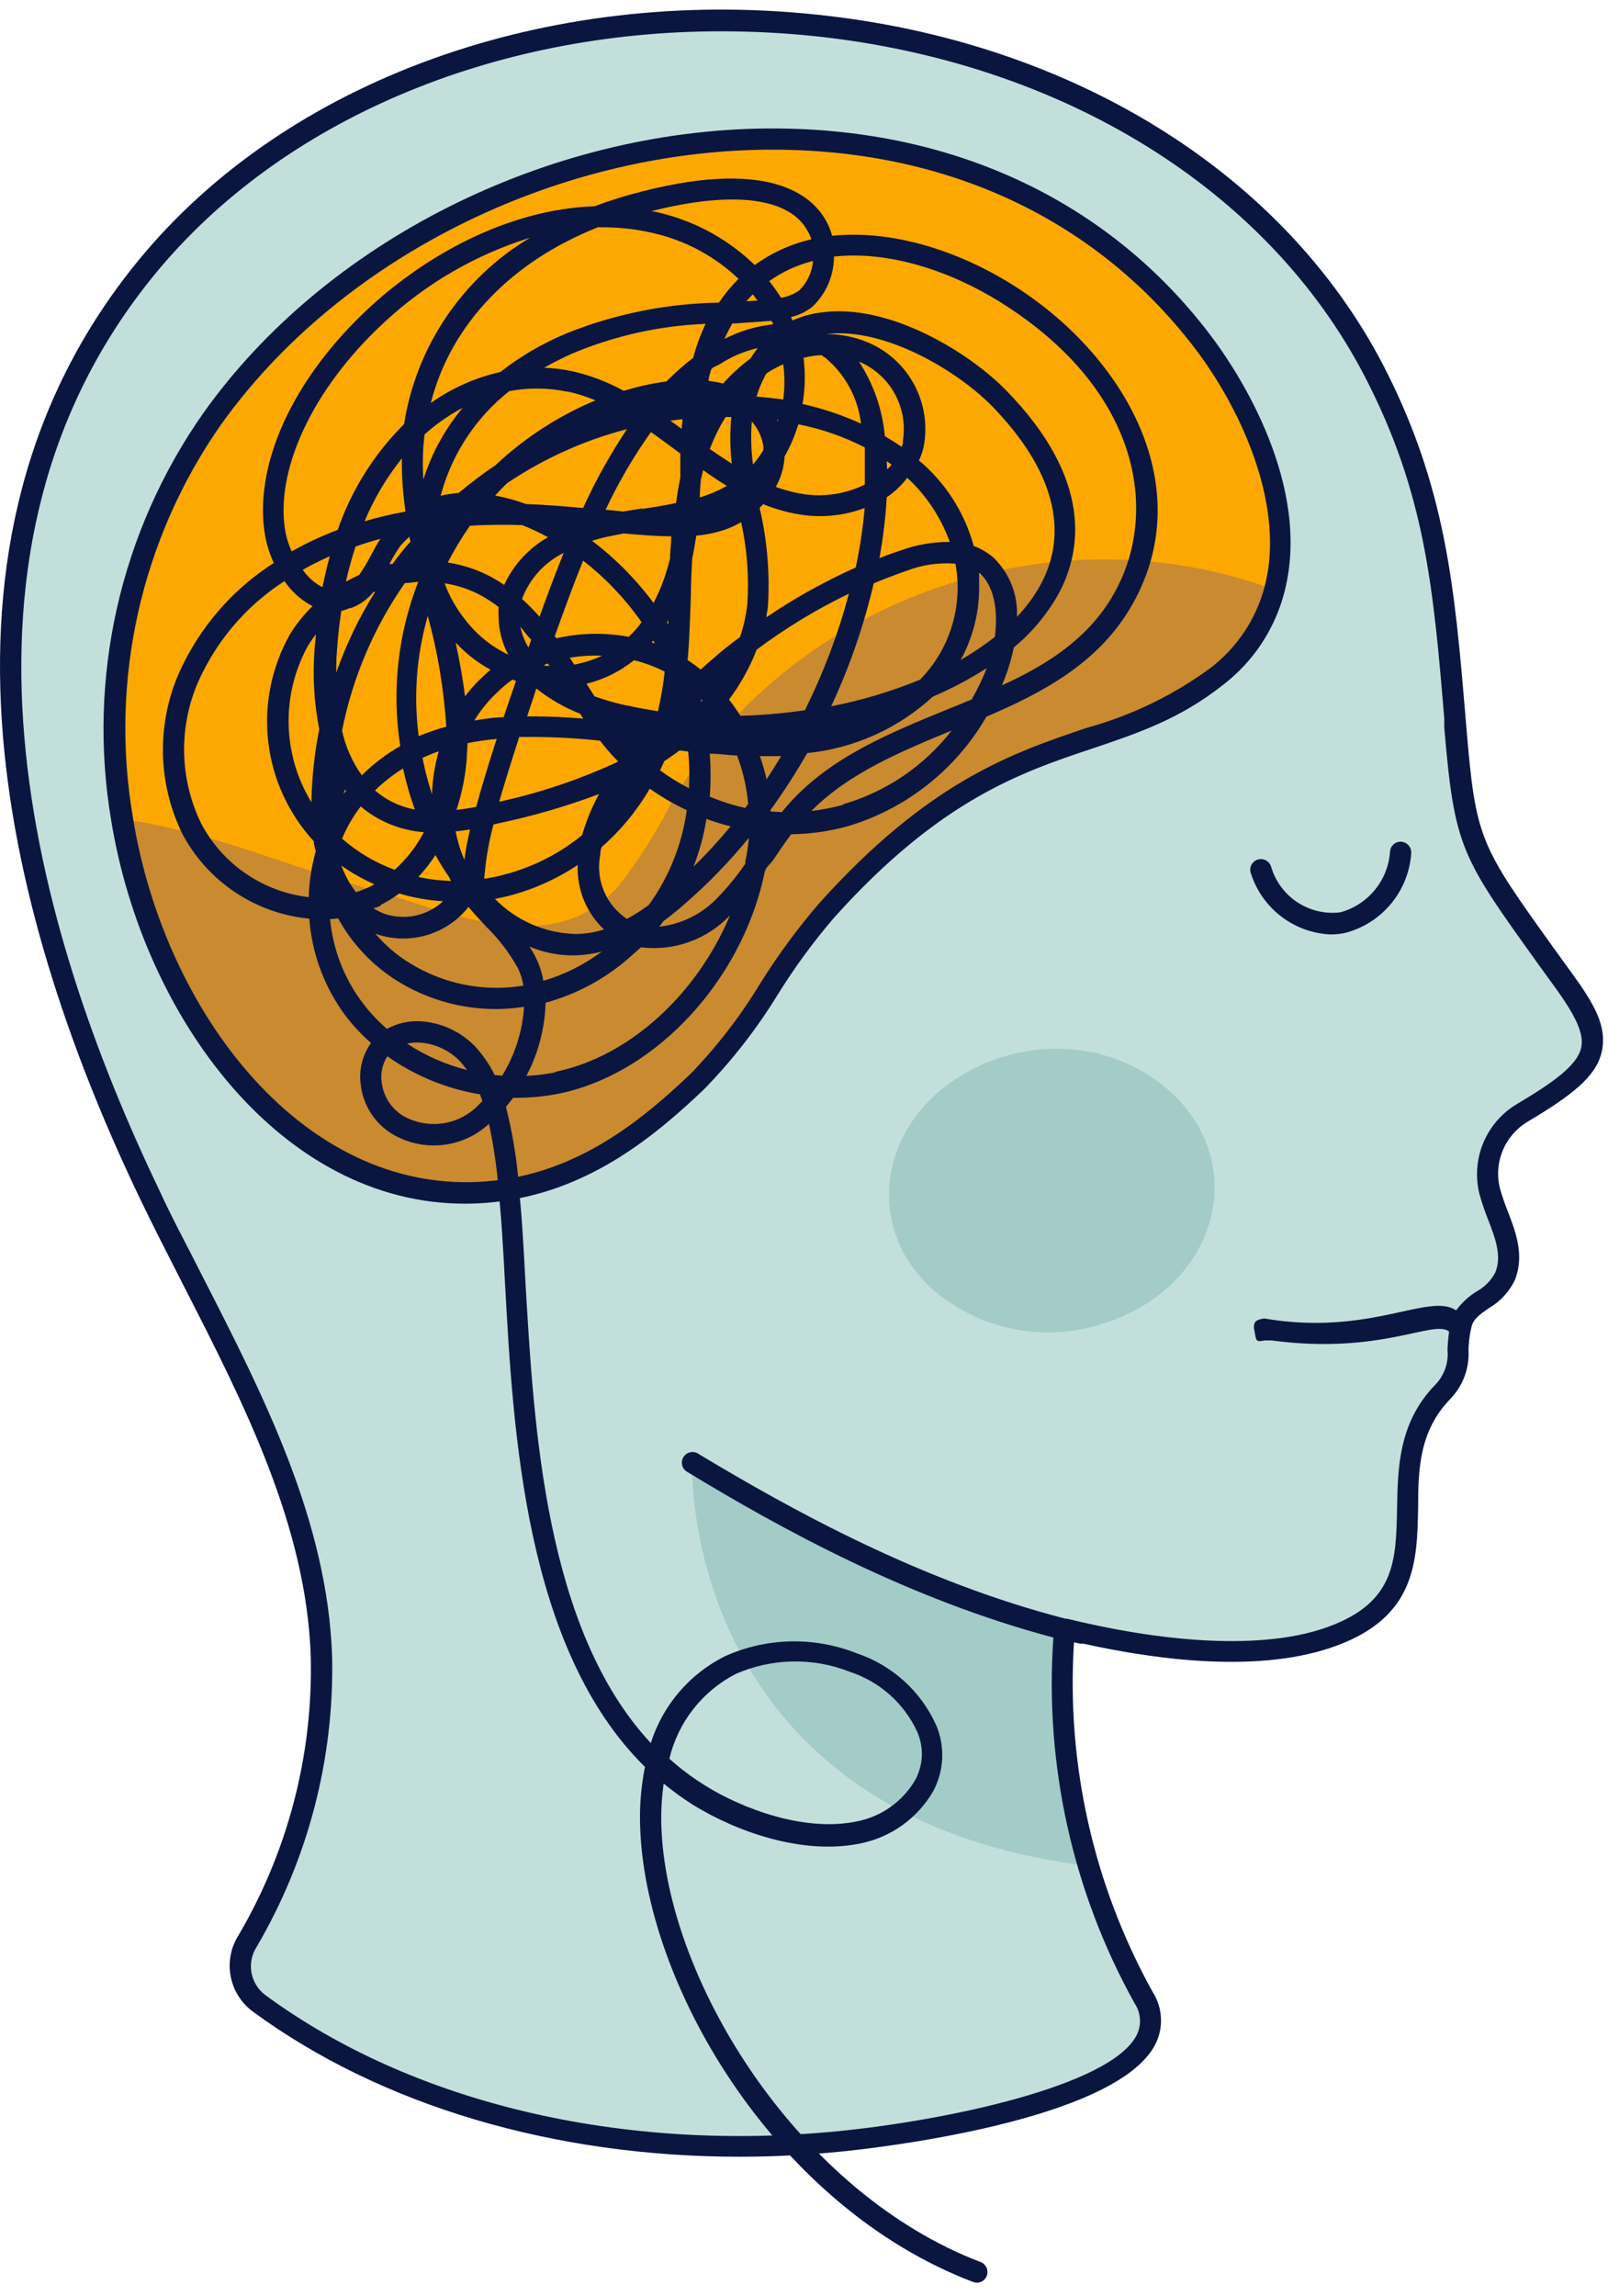
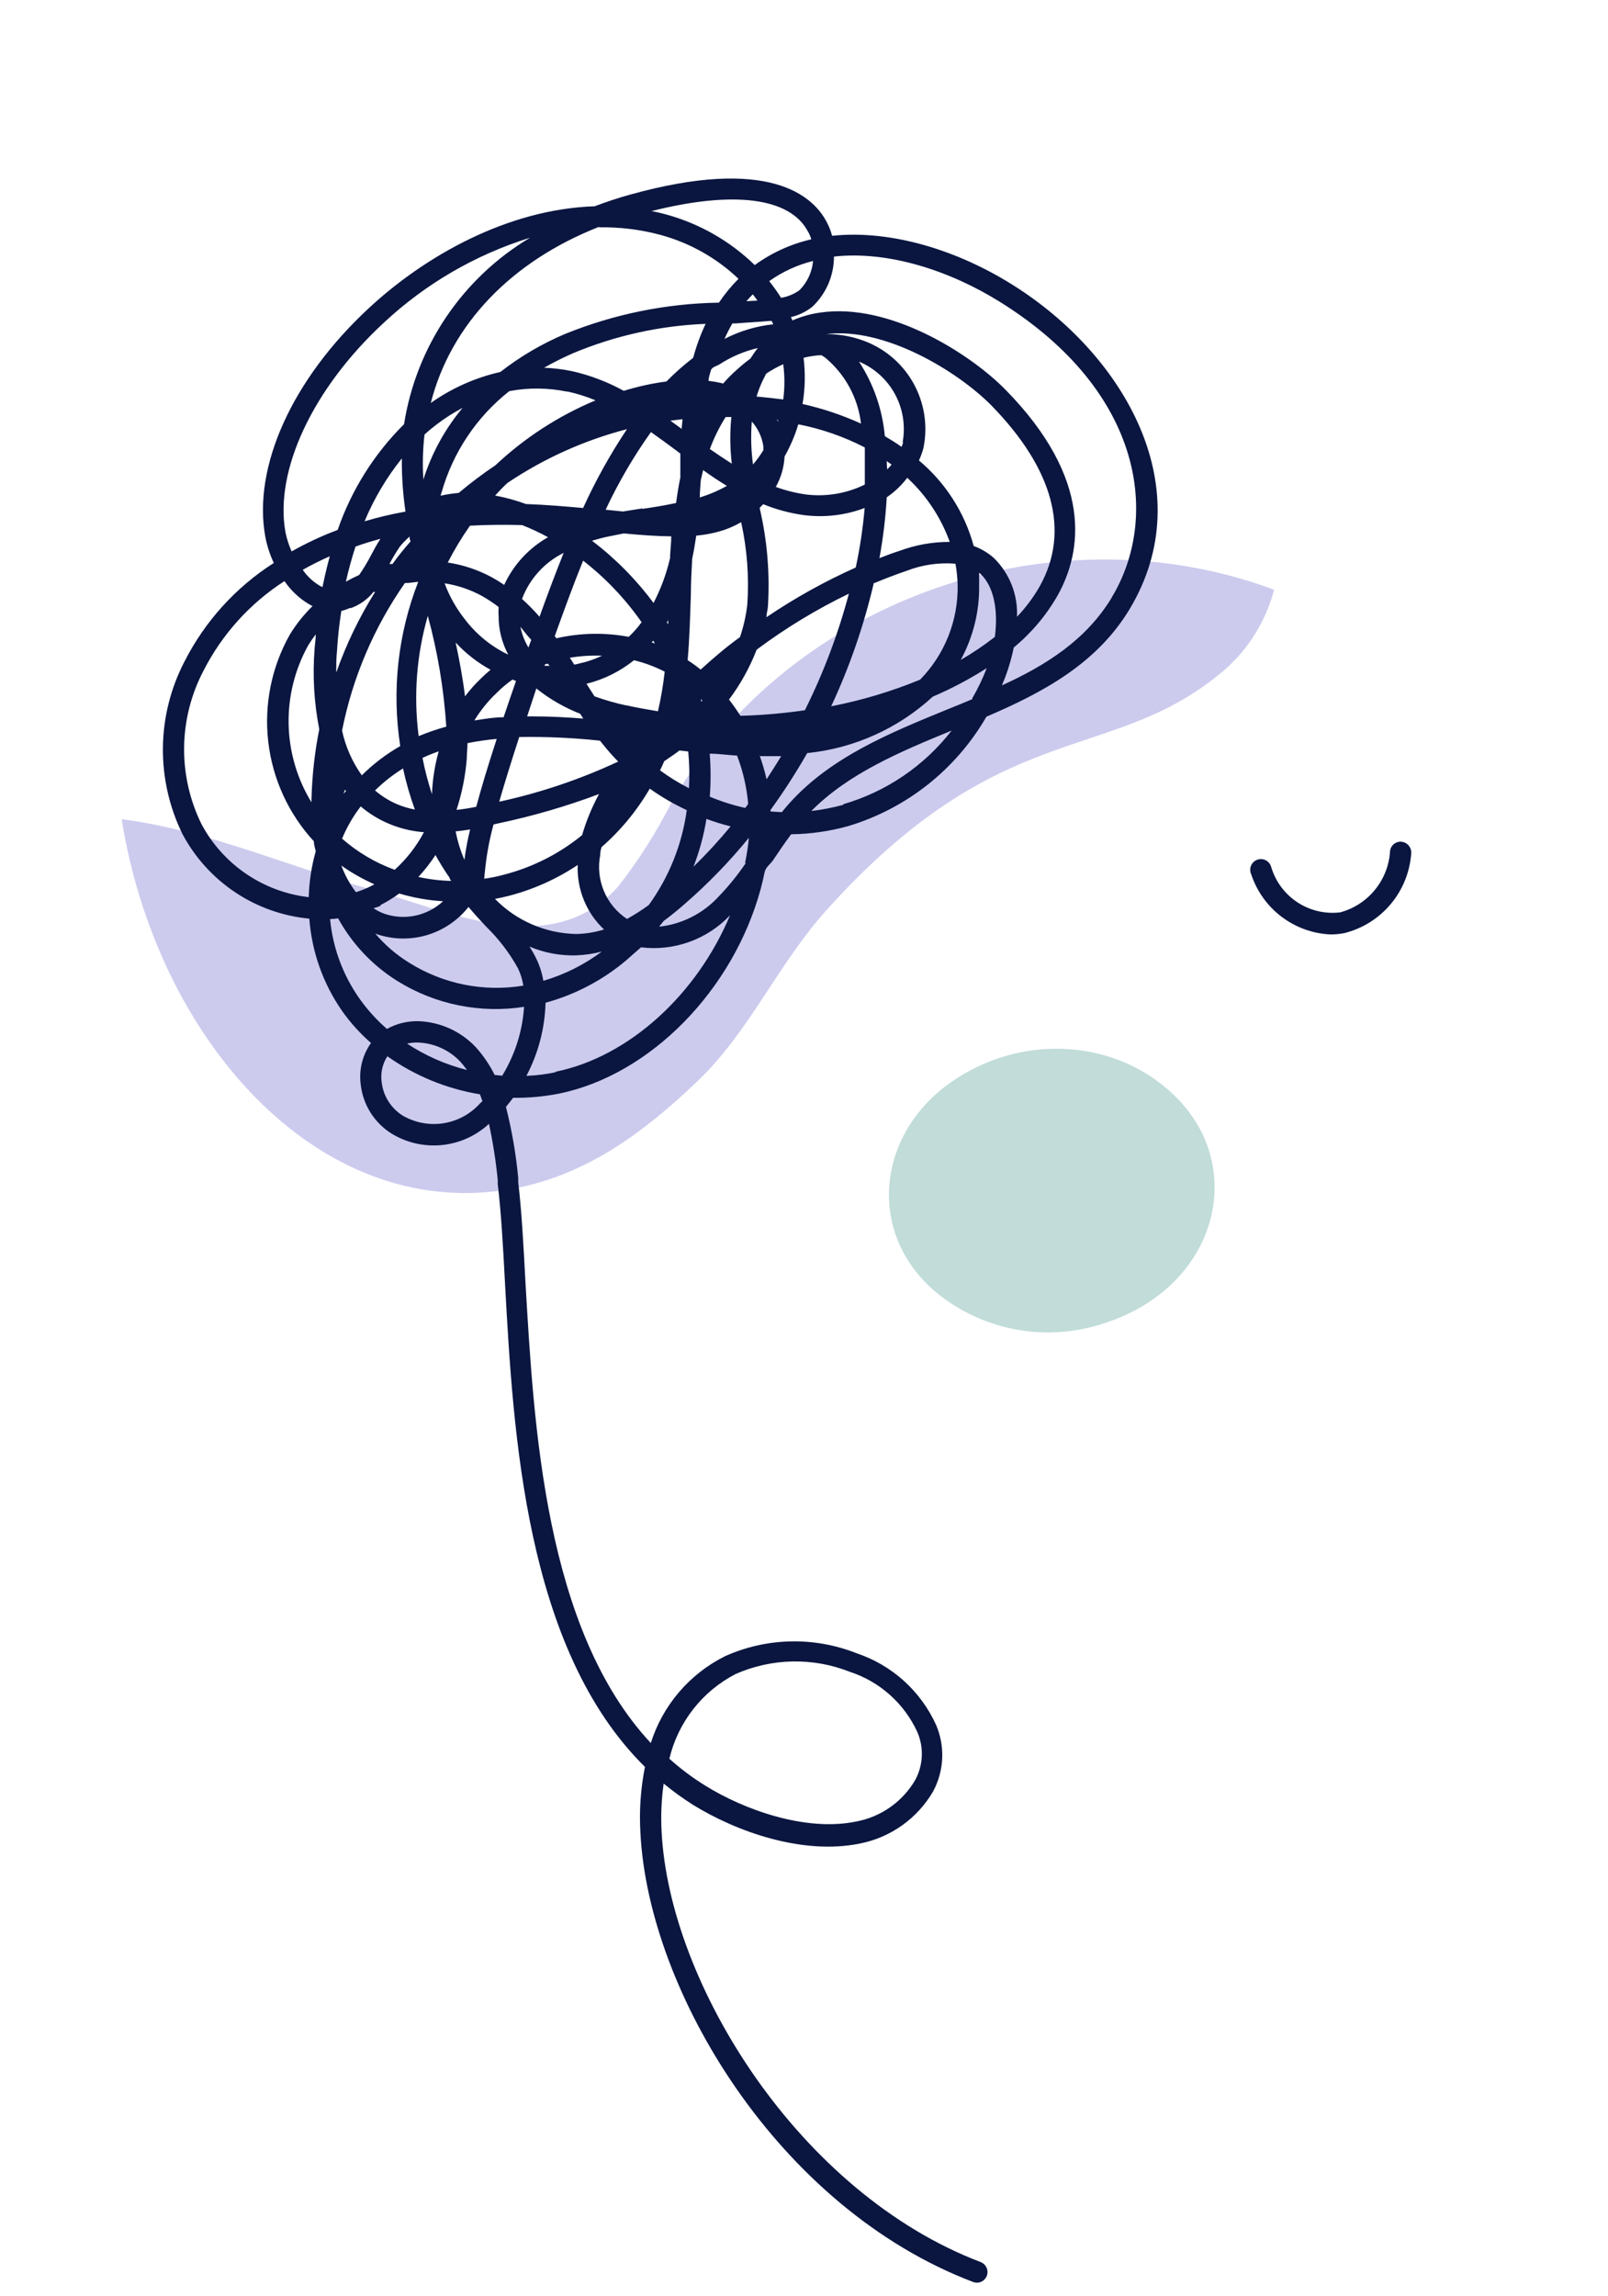
<svg xmlns="http://www.w3.org/2000/svg" width="110" height="157" viewBox="0 0 110 157" fill="none">
-   <path d="M104.14 76.464C103.24 76.998 102.538 77.809 102.138 78.775C101.738 79.741 101.661 80.811 101.92 81.824C102.39 83.724 103.77 85.644 102.92 87.624C102.3 89.174 100.38 89.364 99.92 90.844C99.38 92.744 100.14 93.964 98.6 95.574C93.36 101.014 99.92 108.954 91.11 112.234C86.57 113.924 79.85 113.464 72.75 111.724C72.009 120.486 73.896 129.27 78.17 136.954C82.02 143.734 61.06 146.404 57.47 146.764C43.89 148.124 28.86 145.554 17.67 137.354C17.022 136.875 16.579 136.169 16.431 135.377C16.282 134.584 16.439 133.766 16.87 133.084C20.319 127.203 22.067 120.48 21.92 113.664C21.56 102.384 14.92 91.994 10.21 82.114C0.69 62.304 -5.27 37.114 9.99 18.594C30.46 -6.296 78.85 -3.336 93.92 25.714C98.24 34.054 98.73 40.834 99.51 50.014C100.23 58.524 100.51 58.454 106.8 67.224C110.16 71.824 109.71 73.154 104.14 76.464Z" fill="#C3DFDC" />
-   <path d="M87.16 40.324C86.54 42.688 85.15 44.778 83.21 46.264C75.67 52.264 68.4 49.034 56.51 62.264C53.21 65.944 51.26 70.534 47.73 73.914C43.97 77.504 39.86 80.564 34.57 81.364C21.63 83.364 10.73 71.014 8.32 56.014C6.712 46.44 8.931 36.617 14.5 28.664C29.5 7.504 65.88 1.094 82.5 23.774C85.9 28.364 88.59 34.854 87.16 40.324Z" fill="#FCA800" />
  <g opacity="0.25">
    <path d="M87.16 40.324C86.54 42.688 85.15 44.778 83.21 46.264C75.67 52.264 68.4 49.034 56.51 62.264C53.21 65.944 51.26 70.534 47.73 73.914C43.97 77.504 39.86 80.564 34.57 81.364C21.63 83.364 10.73 71.014 8.32 56.014C14.06 56.734 19.92 59.314 25.04 60.714C30.55 62.224 37.62 65.814 42.28 60.624C43.709 58.8 44.952 56.837 45.99 54.764C54.32 40.754 72.17 34.744 87.16 40.324Z" fill="#332FBA" />
  </g>
  <g opacity="0.5">
-     <path d="M74.35 127.574C46.64 124.124 47.35 100.314 47.35 100.314C53.8 105.204 66.03 110.034 72.82 111.714C72.38 117.05 72.899 122.421 74.35 127.574Z" fill="#84BAB3" />
    <path d="M64.06 88.384C59.27 84.384 59.95 77.644 64.96 74.064C69.97 70.484 76.89 71.014 80.86 75.454C85.32 80.454 82.95 88.454 74.93 90.664C73.068 91.183 71.109 91.247 69.217 90.85C67.325 90.453 65.556 89.608 64.06 88.384Z" fill="#84BAB3" />
  </g>
-   <path d="M107.46 66.45L106.39 64.97C101.17 57.7 100.96 57.41 100.3 49.61L100.25 49C99.51 40.24 98.93 33.32 94.64 25C87.78 11.79 73.29 2.81 55.86 1C37.37 -0.95 19.6 5.48 9.5 17.77C-6.56 37.3 0.71 63.51 9.63 82.07C10.54 83.96 11.54 85.9 12.5 87.79C16.67 95.93 20.98 104.35 21.26 113.32C21.41 119.989 19.699 126.568 16.32 132.32C15.787 133.156 15.594 134.164 15.78 135.138C15.966 136.112 16.517 136.979 17.32 137.56C26.08 143.99 37.93 147.47 50.6 147.47C52.938 147.468 55.274 147.348 57.6 147.11C59.5 146.92 76.28 145.11 79.03 139.79C79.315 139.232 79.449 138.609 79.419 137.982C79.389 137.356 79.197 136.749 78.86 136.22C74.807 128.925 72.936 120.618 73.47 112.29L73.87 112.39C73.926 112.4 73.984 112.4 74.04 112.39H74.12C79.49 113.58 86.39 114.39 91.42 112.53C96.87 110.53 96.94 106.75 97.01 103.11C97.01 100.41 97.11 97.85 99.18 95.69C99.615 95.249 99.953 94.723 100.174 94.145C100.394 93.566 100.491 92.948 100.46 92.33C100.464 91.766 100.538 91.205 100.68 90.66C100.82 90.18 101.21 89.89 101.84 89.45C102.62 89.005 103.245 88.331 103.63 87.52C104.3 85.84 103.69 84.24 103.15 82.84C102.942 82.327 102.762 81.803 102.61 81.27C102.391 80.406 102.457 79.495 102.798 78.672C103.138 77.849 103.735 77.157 104.5 76.7C107.5 74.91 109.22 73.61 109.58 71.88C109.94 70.15 109.06 68.64 107.46 66.45ZM108.17 71.62C107.92 72.82 106.3 73.99 103.77 75.49C102.736 76.106 101.928 77.039 101.467 78.151C101.006 79.262 100.916 80.493 101.21 81.66C101.375 82.25 101.572 82.831 101.8 83.4C102.29 84.67 102.75 85.87 102.29 87.01C102.002 87.555 101.561 88.004 101.02 88.3C100.47 88.638 99.992 89.08 99.61 89.6C97.78 88.34 93.711 91.386 86.5 90.156C86.5 90.156 85.931 90.192 85.825 90.466C85.767 90.613 85.76 90.775 85.803 90.928C85.846 91.08 85.874 91.56 86 91.656C86.126 91.752 86.5 91.656 86.5 91.656H87C94.5 92.656 98.09 90.19 99.13 91.05C99.072 91.465 99.035 91.882 99.02 92.3C99.063 92.743 99.008 93.189 98.857 93.608C98.707 94.026 98.465 94.406 98.15 94.72C95.67 97.29 95.62 100.39 95.57 103.13C95.5 106.7 95.45 109.53 90.93 111.21C86.93 112.71 80.53 112.52 72.99 110.68H72.88C63.04 108.14 54.29 103.33 47.68 99.35C47.516 99.274 47.329 99.262 47.157 99.315C46.984 99.369 46.837 99.485 46.745 99.641C46.653 99.796 46.622 99.981 46.658 100.158C46.694 100.335 46.794 100.493 46.94 100.6C53.52 104.6 62.23 109.36 72.06 111.97C71.446 120.665 73.374 129.351 77.61 136.97C77.828 137.291 77.956 137.664 77.98 138.051C78.005 138.438 77.925 138.824 77.75 139.17C75.94 142.66 64.63 144.99 57.46 145.71C42.56 147.2 28.24 143.82 18.17 136.43C17.666 136.062 17.321 135.516 17.206 134.903C17.09 134.29 17.214 133.656 17.55 133.13C21.076 127.126 22.866 120.261 22.72 113.3C22.42 104.01 18.04 95.44 13.79 87.15C12.79 85.15 11.79 83.34 10.94 81.47C2.2 63.29 -4.95 37.66 10.62 18.72C19.25 8.22 33.7 2.14 49.33 2.14C51.461 2.141 53.59 2.251 55.71 2.47C72.65 4.25 86.71 12.94 93.35 25.72C97.5 33.72 98.05 40.19 98.8 49.13V49.75C99.5 57.95 99.93 58.54 105.16 65.83L106.23 67.31C107.83 69.48 108.36 70.69 108.17 71.62Z" fill="#0A1640" />
  <path d="M95.86 57.554C95.765 57.547 95.67 57.559 95.58 57.59C95.49 57.62 95.407 57.667 95.336 57.729C95.264 57.792 95.206 57.867 95.163 57.952C95.121 58.037 95.096 58.13 95.09 58.224C95.026 59.187 94.662 60.105 94.051 60.85C93.44 61.596 92.611 62.132 91.68 62.384C90.654 62.508 89.618 62.264 88.754 61.697C87.89 61.129 87.255 60.275 86.96 59.284C86.934 59.187 86.888 59.096 86.825 59.017C86.762 58.938 86.683 58.873 86.594 58.826C86.504 58.779 86.406 58.751 86.306 58.744C86.205 58.737 86.104 58.751 86.009 58.785C85.914 58.819 85.827 58.872 85.753 58.942C85.68 59.011 85.622 59.095 85.582 59.188C85.543 59.281 85.523 59.381 85.525 59.482C85.526 59.583 85.548 59.682 85.59 59.774C85.97 60.931 86.693 61.944 87.663 62.68C88.633 63.416 89.804 63.84 91.02 63.894C91.335 63.894 91.65 63.864 91.96 63.804C93.204 63.494 94.317 62.798 95.14 61.815C95.963 60.832 96.453 59.613 96.54 58.334C96.551 58.141 96.486 57.952 96.359 57.806C96.232 57.66 96.053 57.57 95.86 57.554Z" fill="#0A1640" />
-   <path d="M31.81 82.304C19.22 82.304 9.81 69.544 7.61 56.124C5.954 46.364 8.218 36.344 13.91 28.244C22.22 16.544 37.37 8.904 52.5 8.784H52.86C65.48 8.784 76.22 13.944 83.12 23.344C84.71 25.524 89.77 33.184 87.86 40.504C87.205 43.024 85.727 45.252 83.66 46.834C80.71 49.174 77.8 50.144 74.72 51.184C69.84 52.814 64.31 54.674 57.05 62.754C55.633 64.406 54.346 66.165 53.2 68.014C51.774 70.335 50.097 72.491 48.2 74.444C44.77 77.724 40.47 81.204 34.65 82.084C33.71 82.23 32.761 82.303 31.81 82.304ZM52.86 10.234H52.51C37.83 10.344 23.15 17.744 15.09 29.074C9.645 36.875 7.489 46.507 9.09 55.884C11.29 69.604 21.4 82.614 34.51 80.634C39.93 79.814 44.01 76.514 47.28 73.384C49.09 71.509 50.683 69.436 52.03 67.204C53.226 65.297 54.563 63.482 56.03 61.774C63.55 53.404 69.27 51.484 74.32 49.774C77.381 48.936 80.262 47.543 82.82 45.664C84.632 44.275 85.93 42.322 86.51 40.114C87.91 34.784 85.1 28.384 82.01 24.174C75.33 15.194 65.06 10.234 52.86 10.234Z" fill="#0A1640" />
  <path d="M69.25 19.464C65.52 17.124 60.98 15.694 56.92 16.124C56.838 15.801 56.717 15.488 56.56 15.194C55.61 13.354 52.56 10.674 43.08 13.314C42.25 13.544 41.45 13.814 40.68 14.104C34.68 14.304 29.06 17.534 25.28 21.024C19.96 25.934 17.28 31.944 18.15 36.704C18.268 37.323 18.463 37.924 18.73 38.494C16.128 40.155 14.018 42.482 12.62 45.234C11.674 47.051 11.169 49.065 11.145 51.113C11.12 53.161 11.578 55.186 12.48 57.024C13.334 58.633 14.575 60.003 16.09 61.014C17.605 62.025 19.347 62.643 21.16 62.814C21.328 65.068 22.094 67.236 23.38 69.094C23.954 69.913 24.626 70.658 25.38 71.314C24.786 72.149 24.536 73.18 24.68 74.194C24.761 74.87 24.993 75.519 25.358 76.094C25.724 76.668 26.213 77.153 26.79 77.514C27.822 78.141 29.03 78.415 30.232 78.294C31.433 78.173 32.563 77.664 33.45 76.844C33.722 78.112 33.922 79.394 34.05 80.684V80.974C34.28 82.864 34.41 85.154 34.55 87.814C35.11 97.954 35.92 112.734 44.12 120.814C43.824 122.302 43.719 123.821 43.81 125.334C44.36 136.144 53.22 150.964 66.57 156.034C66.653 156.065 66.741 156.081 66.83 156.084C66.999 156.083 67.163 156.023 67.293 155.914C67.424 155.805 67.511 155.654 67.542 155.487C67.573 155.32 67.545 155.147 67.462 154.999C67.379 154.851 67.248 154.736 67.09 154.674C54.69 149.964 45.79 135.674 45.26 125.254C45.198 124.152 45.245 123.047 45.4 121.954C46.036 122.479 46.703 122.963 47.4 123.404C50.33 125.214 54.86 126.864 58.83 126.054C59.868 125.849 60.85 125.425 61.712 124.812C62.574 124.198 63.296 123.408 63.83 122.494C64.203 121.802 64.416 121.034 64.453 120.248C64.489 119.462 64.348 118.678 64.04 117.954C63.52 116.805 62.769 115.776 61.833 114.931C60.897 114.086 59.796 113.444 58.6 113.044C57.162 112.475 55.625 112.199 54.08 112.233C52.534 112.267 51.01 112.611 49.6 113.244C48.398 113.843 47.328 114.677 46.455 115.697C45.583 116.718 44.924 117.904 44.52 119.184C37.25 111.384 36.52 97.414 35.95 87.764C35.81 85.084 35.68 82.764 35.45 80.834V80.544C35.297 78.905 35.016 77.28 34.61 75.684C34.78 75.484 34.94 75.274 35.1 75.064C36.16 75.078 37.219 74.98 38.26 74.774C44.48 73.494 50.15 67.724 52.04 60.774C52.14 60.394 52.23 60.024 52.3 59.664C52.37 59.304 52.67 59.114 52.86 58.854C53.28 58.224 53.69 57.624 54.12 57.044C55.442 57.029 56.756 56.84 58.03 56.484C62.017 55.285 65.397 52.61 67.48 49.004C71.32 47.364 75.01 45.394 77.26 41.674C82.21 33.464 76.97 24.284 69.25 19.464ZM50.32 114.464C51.548 113.923 52.872 113.631 54.215 113.605C55.557 113.579 56.891 113.82 58.14 114.314C59.15 114.645 60.081 115.18 60.874 115.888C61.668 116.595 62.306 117.459 62.75 118.424C62.978 118.949 63.084 119.52 63.058 120.092C63.032 120.664 62.875 121.222 62.6 121.724C62.172 122.452 61.593 123.079 60.904 123.565C60.214 124.052 59.428 124.385 58.6 124.544C55.05 125.284 50.79 123.684 48.23 122.084C47.363 121.548 46.547 120.936 45.79 120.254C46.084 119.02 46.641 117.864 47.423 116.865C48.205 115.866 49.193 115.047 50.32 114.464ZM54.97 24.464C55.37 24.365 55.778 24.304 56.19 24.284L56.45 24.454C57.815 25.587 58.692 27.202 58.9 28.964C57.616 28.381 56.276 27.932 54.9 27.624C55.078 26.58 55.102 25.515 54.97 24.464ZM55.06 48.564C53.598 48.777 52.126 48.904 50.65 48.944C50.41 48.564 50.15 48.194 49.87 47.834C50.654 46.79 51.29 45.643 51.76 44.424C53.735 42.948 55.848 41.665 58.07 40.594C57.338 43.346 56.33 46.016 55.06 48.564ZM39.41 63.864C37.317 63.821 35.325 62.96 33.86 61.464C34.18 61.404 34.49 61.334 34.81 61.254C36.486 60.819 38.078 60.105 39.52 59.144C39.487 59.965 39.63 60.784 39.941 61.545C40.251 62.306 40.721 62.991 41.32 63.554C40.701 63.747 40.058 63.852 39.41 63.864ZM41.17 65.064C39.966 65.964 38.612 66.641 37.17 67.064C37.083 66.548 36.925 66.047 36.7 65.574C36.557 65.281 36.397 64.998 36.22 64.724C37.228 65.151 38.316 65.355 39.41 65.324C40.004 65.302 40.594 65.215 41.17 65.064ZM27.62 35.004C26.715 35.168 25.821 35.382 24.94 35.644C25.584 34.098 26.442 32.651 27.49 31.344C27.478 32.562 27.562 33.779 27.74 34.984L27.62 35.004ZM28.02 36.654C28.02 36.774 28.02 36.894 28.09 37.014C27.65 37.514 27.24 38.014 26.85 38.564H26.64C26.857 38.151 27.097 37.75 27.36 37.364C27.573 37.109 27.807 36.871 28.06 36.654H28.02ZM26.02 36.854C25.77 37.234 25.56 37.624 25.36 38.004C25.124 38.457 24.86 38.895 24.57 39.314C24.26 39.454 23.96 39.604 23.66 39.774C23.85 38.944 24.07 38.134 24.32 37.374C24.83 37.184 25.4 37.014 25.98 36.854H26.02ZM24.02 41.574C24.62 41.354 25.15 40.974 25.55 40.474H25.66C24.572 42.211 23.68 44.062 23 45.994C23 45.534 23 45.044 23.05 44.544C23.11 43.544 23.21 42.674 23.35 41.774C23.549 41.726 23.743 41.659 23.93 41.574H24.02ZM27.79 39.864C28.06 39.864 28.33 39.804 28.61 39.784C27.217 43.354 26.793 47.228 27.38 51.014C26.419 51.562 25.535 52.235 24.75 53.014C24.096 52.097 23.637 51.056 23.4 49.954C24.118 46.329 25.582 42.893 27.7 39.864H27.79ZM52.79 21.944C52.822 22.023 52.859 22.1 52.9 22.174C51.734 22.297 50.601 22.637 49.56 23.174C49.722 22.812 49.902 22.458 50.1 22.114H50.34C51.06 22.054 51.92 22.014 52.66 21.944H52.79ZM51.06 20.594C51.2 20.434 51.35 20.274 51.5 20.124L51.82 20.554L51.06 20.594ZM51.98 34.754V34.704C52.06 34.634 52.13 34.554 52.21 34.474C53.108 34.842 54.048 35.094 55.01 35.224C56.409 35.401 57.83 35.232 59.15 34.734C59.032 36.102 58.828 37.462 58.54 38.804C56.408 39.757 54.363 40.895 52.43 42.204C52.43 41.974 52.51 41.734 52.53 41.494C52.674 39.232 52.486 36.962 51.97 34.754H51.98ZM51.51 31.754C51.379 30.783 51.352 29.801 51.43 28.824C51.853 29.298 52.127 29.886 52.22 30.514V30.784C52.006 31.133 51.766 31.464 51.5 31.774L51.51 31.754ZM51.76 27.094C51.901 26.624 52.089 26.168 52.32 25.734C52.347 25.668 52.38 25.604 52.42 25.544C52.787 25.298 53.175 25.084 53.58 24.904C53.685 25.704 53.685 26.515 53.58 27.314C52.94 27.234 52.34 27.164 51.75 27.114L51.76 27.094ZM53.22 28.714V28.834L53.15 28.694L53.22 28.714ZM51.86 23.774C51.669 24.014 51.493 24.265 51.33 24.524C51.03 24.741 50.743 24.975 50.47 25.224C50.113 25.533 49.779 25.867 49.47 26.224C49.141 26.142 48.807 26.081 48.47 26.044C48.47 25.804 48.57 25.554 48.63 25.324C48.69 25.094 49.04 25.034 49.25 24.894C50.047 24.381 50.926 24.009 51.85 23.794L51.86 23.774ZM50.06 31.704C49.56 31.384 49.06 31.051 48.56 30.704C48.843 29.939 49.205 29.205 49.64 28.514H50.03C49.926 29.576 49.936 30.645 50.06 31.704ZM49.74 33.214C49.147 33.548 48.52 33.816 47.87 34.014C47.87 33.614 47.92 33.214 47.94 32.824C47.99 32.594 48.05 32.364 48.1 32.144C48.61 32.514 49.15 32.874 49.71 33.214H49.74ZM47.42 24.464C46.773 24.961 46.162 25.503 45.59 26.084C44.6 26.215 43.623 26.429 42.67 26.724C41.553 26.108 40.355 25.653 39.11 25.374C38.487 25.247 37.855 25.17 37.22 25.144C37.868 24.776 38.536 24.442 39.22 24.144C42.093 22.944 45.158 22.267 48.27 22.144C47.917 22.89 47.633 23.667 47.42 24.464ZM44.71 41.234C43.515 39.623 42.097 38.188 40.5 36.974C40.87 36.864 41.26 36.754 41.67 36.674L42.67 36.474C43.82 36.584 44.91 36.664 45.92 36.674C45.92 37.114 45.86 37.554 45.84 38.004V38.154C45.593 39.221 45.213 40.252 44.71 41.224V41.234ZM45.71 42.404C45.705 42.501 45.705 42.598 45.71 42.694L45.62 42.554L45.71 42.404ZM42.83 48.234C42.097 48.074 41.376 47.867 40.67 47.614L40.12 46.754C41.307 46.461 42.416 45.911 43.37 45.144C44.098 45.322 44.803 45.584 45.47 45.924C45.369 46.836 45.216 47.741 45.01 48.634C44.28 48.514 43.55 48.384 42.83 48.224V48.234ZM24.68 55.144C25.25 55.629 25.891 56.023 26.58 56.314C27.349 56.642 28.166 56.841 29 56.904C28.487 57.871 27.811 58.74 27 59.474C25.678 58.993 24.457 58.271 23.4 57.344C23.728 56.555 24.159 55.812 24.68 55.134V55.144ZM23.51 54.284C23.51 54.194 23.57 54.094 23.61 53.994L23.67 54.084C23.611 54.143 23.558 54.207 23.51 54.274V54.284ZM25.65 54.054C26.231 53.481 26.875 52.974 27.57 52.544C27.777 53.498 28.047 54.437 28.38 55.354C27.958 55.275 27.545 55.151 27.15 54.984C26.605 54.748 26.1 54.431 25.65 54.044V54.054ZM28.9 51.824C29.261 51.654 29.632 51.504 30.01 51.374C29.742 52.33 29.587 53.313 29.55 54.304C29.282 53.489 29.065 52.657 28.9 51.814V51.824ZM29.79 58.464C30.06 58.954 30.34 59.404 30.62 59.824L30.75 60.004C30.75 60.084 30.82 60.164 30.86 60.234C30.106 60.215 29.356 60.125 28.62 59.964C29.051 59.498 29.442 58.996 29.79 58.464ZM30.41 39.884C31.303 40.02 32.166 40.312 32.96 40.744C33.36 40.971 33.745 41.225 34.11 41.504C34.094 41.721 34.094 41.938 34.11 42.154C34.111 43.066 34.338 43.962 34.77 44.764C33.586 44.198 32.557 43.354 31.77 42.304C31.193 41.57 30.734 40.75 30.41 39.874V39.884ZM36.91 42.174C36.535 41.743 36.135 41.336 35.71 40.954C36.225 39.581 37.244 38.455 38.56 37.804C37.97 39.274 37.42 40.744 36.91 42.164V42.174ZM37.6 45.524H37.26V45.444L37.46 45.374L37.6 45.524ZM36.34 43.754L36.15 44.274C35.885 43.837 35.699 43.356 35.6 42.854C35.84 43.144 36.06 43.464 36.34 43.744V43.754ZM36.69 47.074C37.597 47.799 38.608 48.382 39.69 48.804L39.9 49.134C38.76 49.044 37.62 48.984 36.48 48.984H36.06L36.69 47.074ZM39.55 45.394L39.28 45.444C39.18 45.284 39.09 45.134 38.98 44.974C39.706 44.853 40.444 44.806 41.18 44.834C40.661 45.083 40.113 45.267 39.55 45.384V45.394ZM38.06 43.644L37.95 43.494C38.55 41.834 39.18 40.084 39.89 38.334C41.427 39.529 42.775 40.948 43.89 42.544C43.629 42.905 43.334 43.239 43.01 43.544C41.37 43.238 39.685 43.272 38.06 43.644ZM39.87 34.734C38.65 34.624 37.35 34.514 35.98 34.464C35.294 34.211 34.588 34.017 33.87 33.884C34.14 33.584 34.42 33.294 34.71 33.024C37.209 31.345 39.975 30.1 42.89 29.344C41.746 31.057 40.743 32.86 39.89 34.734H39.87ZM35.72 35.904C36.327 36.144 36.918 36.421 37.49 36.734C36.172 37.479 35.123 38.62 34.49 39.994C34.213 39.803 33.926 39.626 33.63 39.464C32.694 38.962 31.68 38.623 30.63 38.464C31.078 37.591 31.586 36.749 32.15 35.944C33.44 35.874 34.61 35.874 35.74 35.904H35.72ZM35.3 46.564C34.99 47.444 34.71 48.274 34.45 49.044C33.77 49.044 33.1 49.164 32.45 49.264C32.871 48.573 33.382 47.941 33.97 47.384C34.306 47.047 34.67 46.739 35.06 46.464L35.3 46.564ZM33.55 45.804C33.35 45.974 33.15 46.144 32.96 46.334C32.54 46.727 32.156 47.155 31.81 47.614C31.66 46.374 31.43 45.154 31.17 43.934C31.863 44.683 32.674 45.315 33.57 45.804H33.55ZM31.23 55.374C31.6 54.243 31.835 53.071 31.93 51.884C31.93 51.524 31.98 51.164 31.98 50.814C32.641 50.681 33.308 50.584 33.98 50.524C33.35 52.444 32.9 53.964 32.58 55.164C32.133 55.258 31.69 55.328 31.25 55.374H31.23ZM32.16 56.714C31.991 57.4 31.861 58.094 31.77 58.794C31.499 58.168 31.298 57.514 31.17 56.844C31.52 56.814 31.85 56.764 32.18 56.714H32.16ZM33.16 59.714C33.262 58.586 33.462 57.468 33.76 56.374L34.11 56.294C36.447 55.802 38.744 55.134 40.98 54.294C40.493 55.187 40.104 56.129 39.82 57.104C38.247 58.386 36.415 59.311 34.45 59.814C34.013 59.934 33.569 60.024 33.12 60.084C33.136 59.972 33.146 59.858 33.15 59.744L33.16 59.714ZM34.16 54.784C34.5 53.614 34.94 52.174 35.52 50.394C37.363 50.364 39.207 50.448 41.04 50.644C41.36 51.044 41.68 51.434 42.04 51.814L42.29 52.074C39.693 53.286 36.97 54.205 34.17 54.814L34.16 54.784ZM44.58 43.924L44.69 43.804L44.8 44.004L44.58 43.924ZM43.94 34.764L42.62 34.974L41.43 34.854C42.301 32.994 43.338 31.217 44.53 29.544C45.1 29.944 45.67 30.364 46.25 30.794L46.54 31.014V31.754C46.54 32.054 46.54 32.354 46.54 32.654C46.42 33.224 46.33 33.804 46.25 34.394C45.45 34.564 44.71 34.684 43.95 34.794L43.94 34.764ZM45.86 28.764L46.69 28.664L46.63 29.324L45.86 28.764ZM38.8 26.764C39.463 26.91 40.112 27.114 40.74 27.374C38.209 28.433 35.889 29.936 33.89 31.814C33.019 32.398 32.181 33.029 31.38 33.704C30.963 33.741 30.549 33.804 30.14 33.894C30.159 33.816 30.182 33.74 30.21 33.664C30.985 30.927 32.605 28.505 34.84 26.744C36.153 26.496 37.502 26.51 38.81 26.784L38.8 26.764ZM28.96 32.764C28.896 31.747 28.923 30.727 29.04 29.714C29.31 29.464 29.59 29.234 29.88 29.014C30.438 28.59 31.03 28.212 31.65 27.884C30.447 29.321 29.537 30.979 28.97 32.764H28.96ZM29.26 42.094C29.938 44.575 30.364 47.118 30.53 49.684C29.887 49.862 29.256 50.079 28.64 50.334C28.282 47.574 28.496 44.769 29.27 42.094H29.26ZM25.61 60.464L25.35 60.604C25.028 60.764 24.693 60.898 24.35 61.004C23.928 60.451 23.591 59.837 23.35 59.184C24.059 59.684 24.816 60.113 25.61 60.464ZM26.01 61.894C26.465 61.665 26.9 61.397 27.31 61.094C28.286 61.386 29.293 61.564 30.31 61.624C29.782 62.114 29.132 62.453 28.428 62.605C27.724 62.756 26.992 62.714 26.31 62.484C26.042 62.388 25.787 62.261 25.55 62.104C25.723 62.055 25.894 61.995 26.06 61.924L26.01 61.894ZM25.83 63.894C26.934 64.253 28.123 64.266 29.235 63.93C30.346 63.593 31.329 62.925 32.05 62.014C32.44 62.484 32.86 62.934 33.27 63.374C34.126 64.206 34.853 65.16 35.43 66.204C35.612 66.58 35.737 66.981 35.8 67.394C33.097 67.841 30.323 67.286 28 65.834C27.122 65.295 26.336 64.62 25.67 63.834L25.83 63.894ZM41.06 58.464C41.06 58.298 41.09 58.118 41.15 57.924C42.46 56.779 43.575 55.428 44.45 53.924C45.246 54.491 46.093 54.983 46.98 55.394C46.66 57.739 45.767 59.968 44.38 61.884C43.904 62.232 43.406 62.549 42.89 62.834C42.186 62.369 41.637 61.705 41.311 60.927C40.986 60.149 40.898 59.292 41.06 58.464ZM45.15 52.674C45.25 52.474 45.35 52.264 45.44 52.044C45.527 51.993 45.61 51.937 45.69 51.874C45.96 51.694 46.23 51.514 46.48 51.314L47.08 51.384C47.162 52.218 47.178 53.058 47.13 53.894C46.423 53.534 45.748 53.116 45.11 52.644L45.15 52.674ZM47.04 45.144C47.17 43.674 47.21 42.144 47.26 40.694C47.26 39.854 47.31 39.034 47.35 38.214C47.46 37.694 47.55 37.164 47.63 36.624C48.29 36.568 48.941 36.433 49.57 36.224C49.962 36.088 50.341 35.914 50.7 35.704C51.11 37.558 51.252 39.461 51.12 41.354C51.032 42.107 50.864 42.847 50.62 43.564C49.62 44.284 48.77 45.024 47.93 45.784C47.633 45.543 47.323 45.319 47 45.114L47.04 45.144ZM48.04 47.894L47.96 47.984V47.804L48.04 47.894ZM48.35 56.004C48.884 56.2 49.428 56.367 49.98 56.504C49.183 57.469 48.336 58.391 47.44 59.264C47.851 58.202 48.15 57.099 48.33 55.974L48.35 56.004ZM48.55 54.534C48.63 53.536 48.63 52.533 48.55 51.534C49.18 51.534 49.8 51.634 50.42 51.664C50.826 52.723 51.082 53.834 51.18 54.964C51.119 55.062 51.052 55.155 50.98 55.244C50.142 55.057 49.322 54.796 48.53 54.464L48.55 54.534ZM59.8 39.874C60.52 39.574 61.25 39.294 62.01 39.034C63.075 38.619 64.22 38.451 65.36 38.544C65.449 39.026 65.499 39.514 65.51 40.004C65.532 41.199 65.317 42.387 64.876 43.498C64.434 44.609 63.776 45.621 62.94 46.474C60.978 47.28 58.941 47.89 56.86 48.294C58.123 45.586 59.102 42.755 59.78 39.844L59.8 39.874ZM62.1 32.704C63.389 33.906 64.373 35.397 64.97 37.054C63.799 37.049 62.637 37.256 61.54 37.664C61.07 37.814 60.61 37.984 60.16 38.164C60.413 36.789 60.58 35.4 60.66 34.004C61.195 33.639 61.668 33.19 62.06 32.674L62.1 32.704ZM60.68 31.544L60.99 31.764C60.9 31.884 60.8 31.994 60.69 32.094C60.67 31.884 60.66 31.694 60.66 31.514L60.68 31.544ZM61.77 30.254C61.77 30.354 61.71 30.454 61.67 30.554C61.31 30.294 60.92 30.054 60.53 29.824C60.366 28.005 59.758 26.254 58.76 24.724C59.81 25.164 60.678 25.948 61.222 26.948C61.766 27.949 61.952 29.104 61.75 30.224L61.77 30.254ZM62.86 31.494C62.988 31.217 63.092 30.93 63.17 30.634C63.488 29.092 63.228 27.487 62.441 26.123C61.654 24.759 60.394 23.731 58.9 23.234C58.149 22.979 57.362 22.847 56.57 22.844H56.51C60.51 22.344 65.51 25.384 67.82 27.724C72.06 32.064 73.21 36.324 71.14 40.064C70.706 40.83 70.179 41.539 69.57 42.174C69.604 41.435 69.483 40.698 69.215 40.009C68.946 39.32 68.535 38.695 68.01 38.174C67.602 37.807 67.126 37.522 66.61 37.334C65.985 35.038 64.668 32.988 62.84 31.464L62.86 31.494ZM59.16 30.614C59.16 30.844 59.16 31.094 59.16 31.334C59.16 31.914 59.16 32.514 59.16 33.134C57.919 33.741 56.531 33.977 55.16 33.814C54.447 33.715 53.746 33.54 53.07 33.294C53.429 32.657 53.635 31.945 53.67 31.214C54.064 30.518 54.38 29.78 54.61 29.014C56.186 29.321 57.712 29.85 59.14 30.584L59.16 30.614ZM53.45 20.394C53.197 19.988 52.92 19.597 52.62 19.224C53.524 18.579 54.542 18.111 55.62 17.844C55.554 18.599 55.225 19.308 54.69 19.844C54.315 20.112 53.884 20.29 53.43 20.364L53.45 20.394ZM55.29 15.864C55.378 16.023 55.449 16.19 55.5 16.364C54.104 16.684 52.788 17.283 51.63 18.124C49.934 16.478 47.849 15.288 45.57 14.664C45.24 14.574 44.92 14.494 44.57 14.434C50.2 13.014 54.06 13.514 55.27 15.834L55.29 15.864ZM40.99 15.544C42.407 15.52 43.821 15.695 45.19 16.064C47.188 16.607 49.019 17.638 50.52 19.064C50.021 19.563 49.573 20.109 49.18 20.694C45.578 20.752 42.019 21.474 38.68 22.824C37.087 23.494 35.591 24.371 34.23 25.434C32.519 25.821 30.901 26.541 29.47 27.554C30.84 22.174 34.99 17.864 40.97 15.514L40.99 15.544ZM26.26 22.064C29.113 19.399 32.531 17.413 36.26 16.254C33.975 17.617 32.019 19.465 30.529 21.669C29.039 23.872 28.053 26.377 27.64 29.004C25.595 31.036 24.041 33.51 23.1 36.234C22.013 36.641 20.96 37.133 19.95 37.704C19.763 37.288 19.622 36.852 19.53 36.404C18.76 32.194 21.39 26.564 26.26 22.064ZM21.12 61.344C19.583 61.167 18.112 60.619 16.834 59.748C15.555 58.877 14.507 57.709 13.78 56.344C12.977 54.71 12.571 52.909 12.595 51.088C12.619 49.267 13.073 47.477 13.92 45.864C15.191 43.367 17.103 41.251 19.46 39.734C19.899 40.377 20.472 40.916 21.14 41.314L21.38 41.444C20.785 42.024 20.264 42.676 19.83 43.384C18.574 45.612 18.056 48.181 18.351 50.721C18.645 53.261 19.737 55.643 21.47 57.524C21.47 57.754 21.55 57.984 21.6 58.204C21.31 59.227 21.149 60.282 21.12 61.344ZM21.31 54.594C21.305 54.684 21.305 54.774 21.31 54.864C20.325 53.256 19.785 51.416 19.744 49.53C19.704 47.645 20.165 45.783 21.08 44.134C21.239 43.872 21.413 43.618 21.6 43.374C21.6 43.714 21.54 44.064 21.52 44.374C21.377 46.21 21.484 48.057 21.84 49.864C21.529 51.423 21.352 53.005 21.31 54.594ZM22.06 40.144L21.86 40.044C21.405 39.769 21.013 39.401 20.71 38.964C21.3 38.624 21.92 38.324 22.56 38.034C22.37 38.724 22.2 39.464 22.06 40.144ZM32.82 75.464C32.164 76.188 31.278 76.662 30.312 76.808C29.346 76.954 28.36 76.762 27.52 76.264C27.133 76.015 26.805 75.683 26.561 75.292C26.318 74.902 26.163 74.462 26.11 74.004C26.019 73.383 26.158 72.751 26.5 72.224C28.385 73.561 30.55 74.45 32.83 74.824C32.89 74.974 32.95 75.134 33 75.294L32.82 75.464ZM27.82 71.364C28.072 71.305 28.331 71.278 28.59 71.284C29.691 71.323 30.733 71.793 31.49 72.594C31.65 72.774 31.8 72.964 31.95 73.164C30.476 72.793 29.076 72.175 27.81 71.334L27.82 71.364ZM34.38 73.554L33.84 73.504C33.498 72.816 33.064 72.176 32.55 71.604C31.526 70.516 30.113 69.877 28.62 69.824C27.869 69.808 27.127 69.991 26.47 70.354C25.758 69.736 25.123 69.034 24.58 68.264C23.453 66.662 22.764 64.794 22.58 62.844C22.764 62.838 22.948 62.821 23.13 62.794C24.097 64.555 25.503 66.036 27.21 67.094C29.789 68.688 32.853 69.309 35.85 68.844C35.742 70.501 35.234 72.107 34.37 73.524L34.38 73.554ZM38.01 73.314C37.351 73.454 36.682 73.538 36.01 73.564C36.825 72.021 37.273 70.31 37.32 68.564C39.353 68.008 41.24 67.015 42.85 65.654C43.18 65.364 43.5 65.074 43.85 64.774C44.965 64.912 46.098 64.785 47.156 64.404C48.213 64.024 49.167 63.401 49.94 62.584C47.69 67.964 43.06 72.254 38 73.284L38.01 73.314ZM51.01 59.024C50.459 59.836 49.84 60.599 49.16 61.304C48.098 62.462 46.651 63.195 45.09 63.364L45.39 62.984C45.94 62.574 46.44 62.164 46.88 61.774C48.454 60.404 49.91 58.901 51.23 57.284C51.175 57.859 51.089 58.43 50.97 58.994L51.01 59.024ZM52.01 51.704C52.5 51.704 53.01 51.704 53.44 51.704C53.12 52.234 52.78 52.764 52.44 53.284C52.316 52.739 52.159 52.201 51.97 51.674L52.01 51.704ZM57.71 55.024C56.985 55.222 56.246 55.366 55.5 55.454C58.05 52.874 61.62 51.384 65.1 49.954C63.218 52.377 60.617 54.142 57.67 54.994L57.71 55.024ZM66.54 47.794C65.95 48.044 65.35 48.294 64.74 48.534C60.86 50.124 56.84 51.764 54 54.924C53.83 55.114 53.65 55.324 53.48 55.534L52.71 55.484V55.384C53.615 54.133 54.453 52.835 55.22 51.494C58.425 51.17 61.439 49.816 63.81 47.634C65.092 47.087 66.326 46.435 67.5 45.684C67.224 46.404 66.889 47.099 66.5 47.764L66.54 47.794ZM68.05 43.554C67.311 44.131 66.532 44.656 65.72 45.124C66.582 43.547 67.016 41.772 66.98 39.974C66.98 39.694 66.98 39.434 66.98 39.164L67.1 39.264C67.95 40.084 68.3 41.624 68.06 43.524L68.05 43.554ZM76.05 40.864C74.31 43.734 71.61 45.464 68.54 46.864C68.843 46.16 69.083 45.431 69.26 44.684L69.35 44.274C70.557 43.279 71.574 42.073 72.35 40.714C74.03 37.714 74.79 32.774 68.8 26.664C66.44 24.244 60.89 20.664 56.1 21.374C55.445 21.466 54.805 21.648 54.2 21.914C54.2 21.844 54.14 21.764 54.1 21.684C54.632 21.56 55.13 21.321 55.56 20.984C56.03 20.544 56.406 20.011 56.662 19.419C56.918 18.827 57.05 18.189 57.05 17.544C60.75 17.134 64.97 18.494 68.44 20.664C78.32 26.844 79.3 35.464 76.06 40.834L76.05 40.864Z" fill="#0A1640" />
</svg>